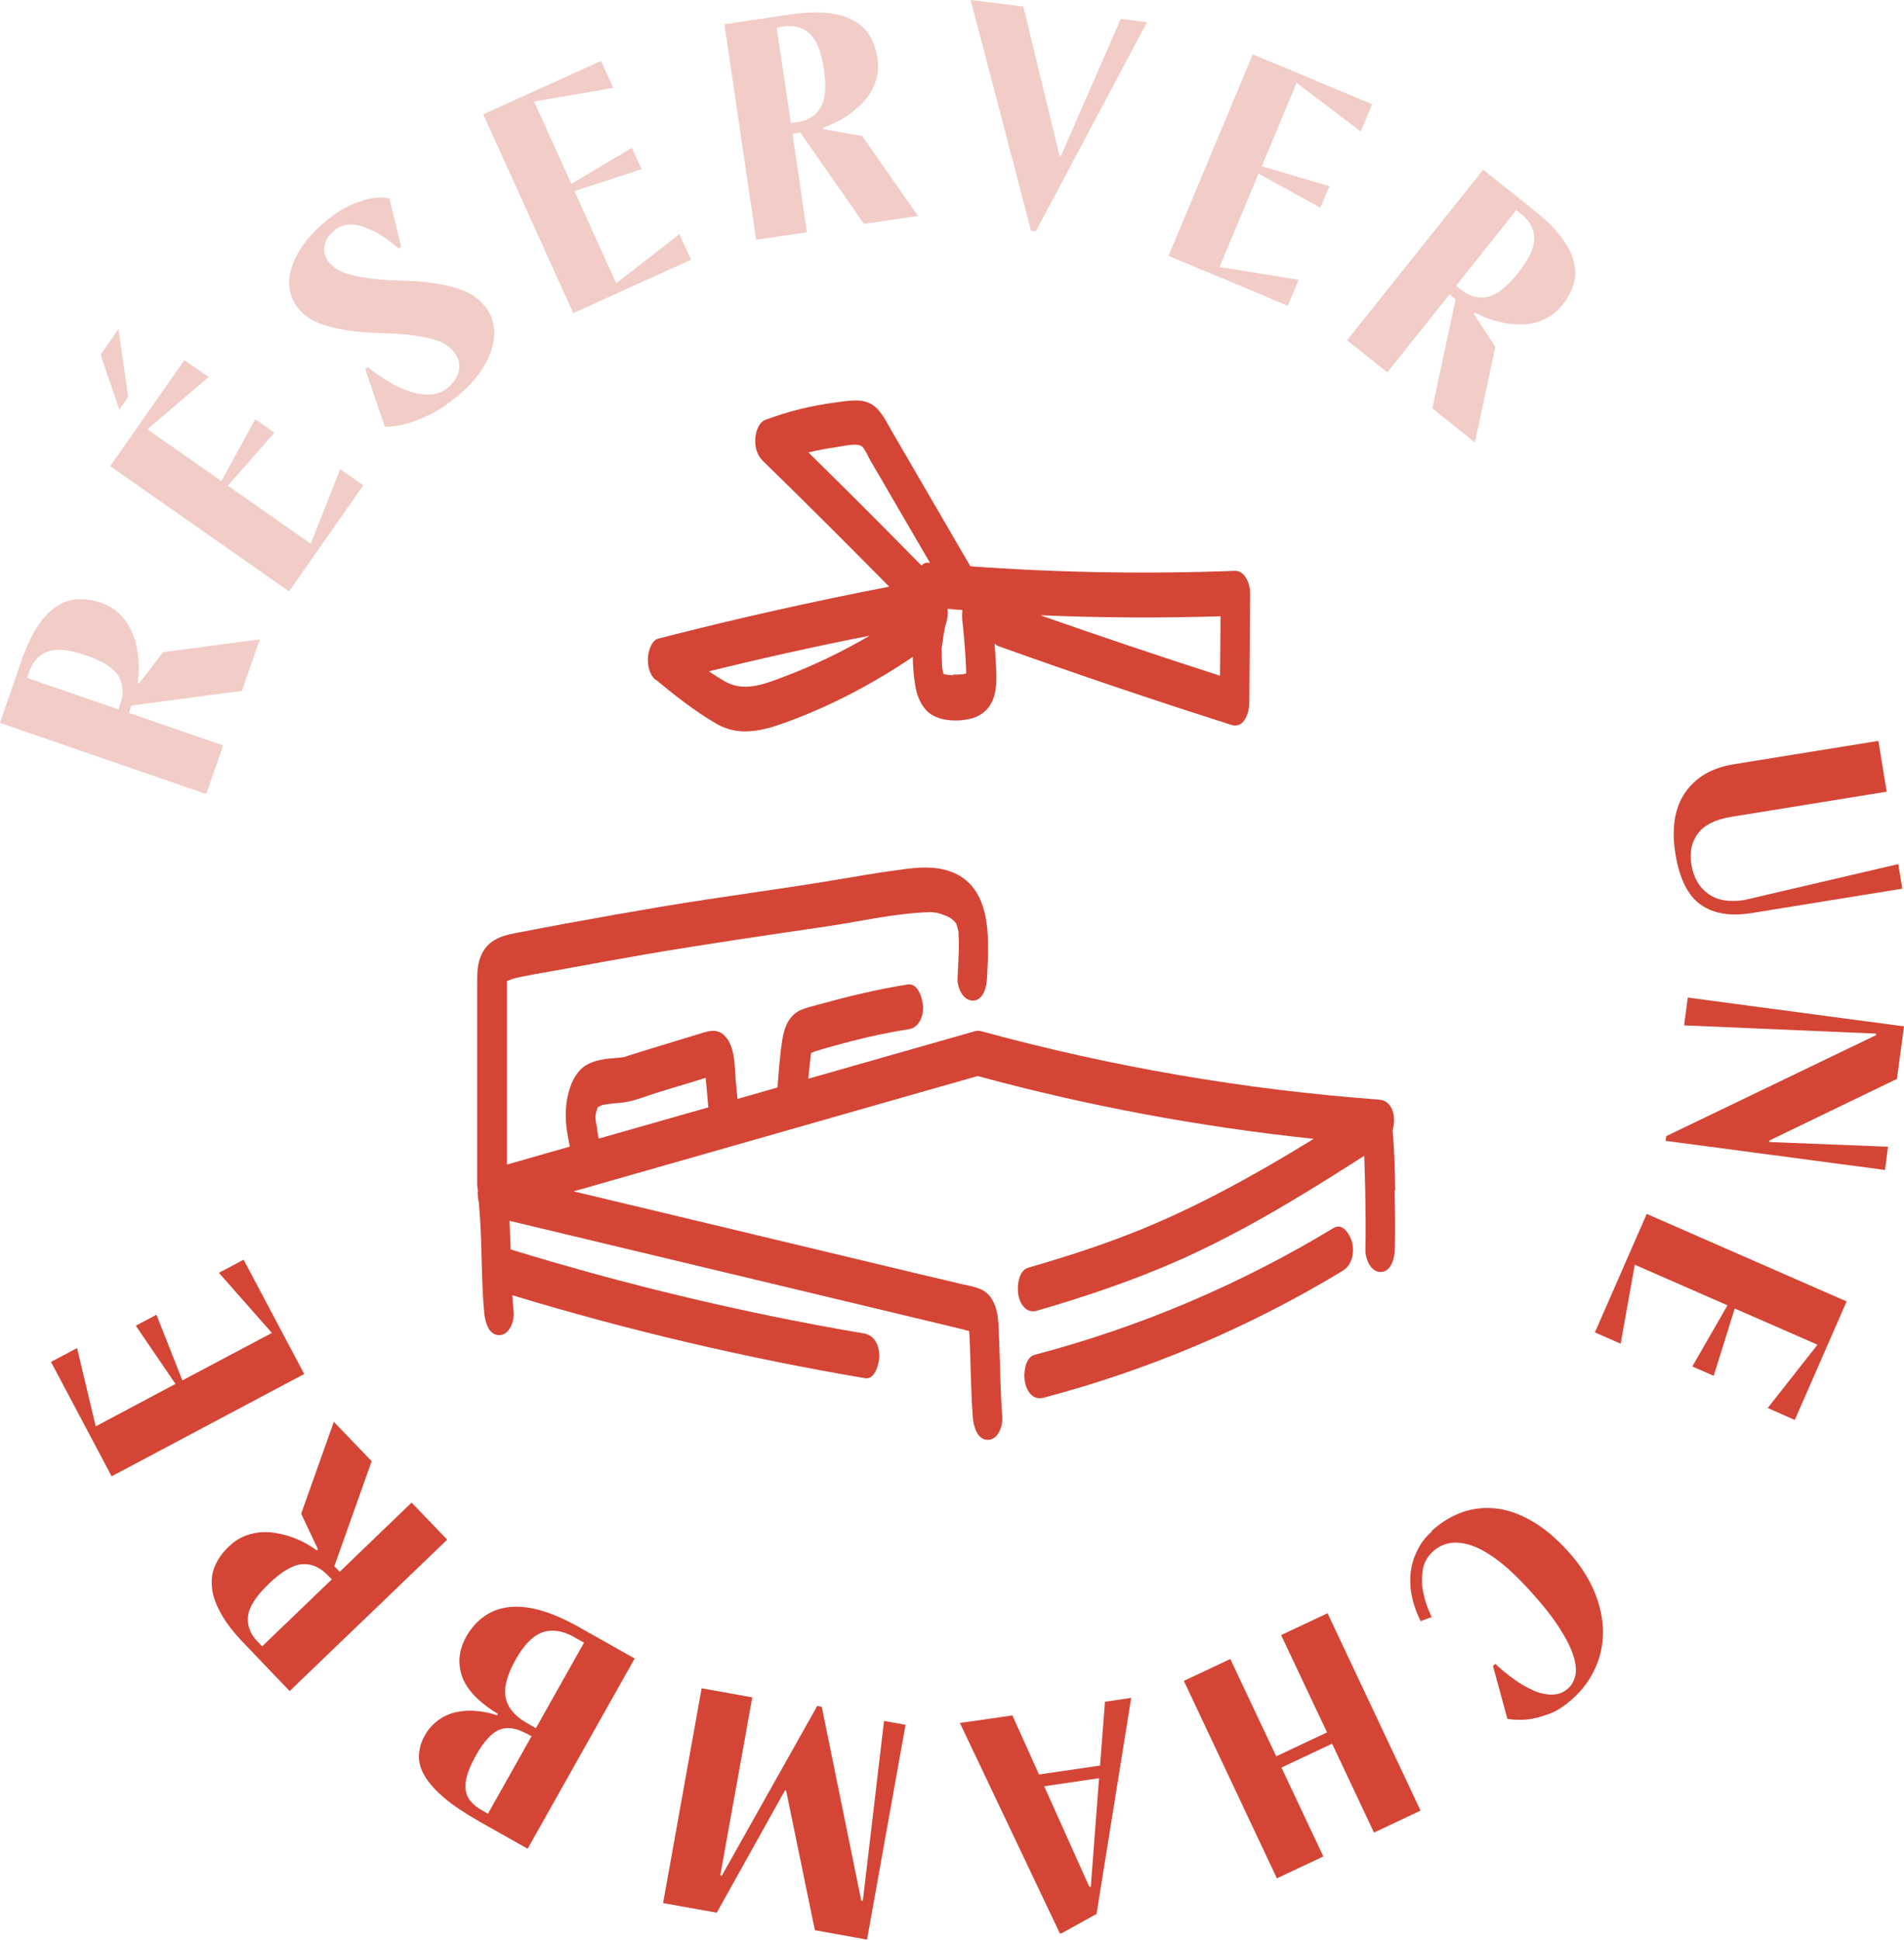
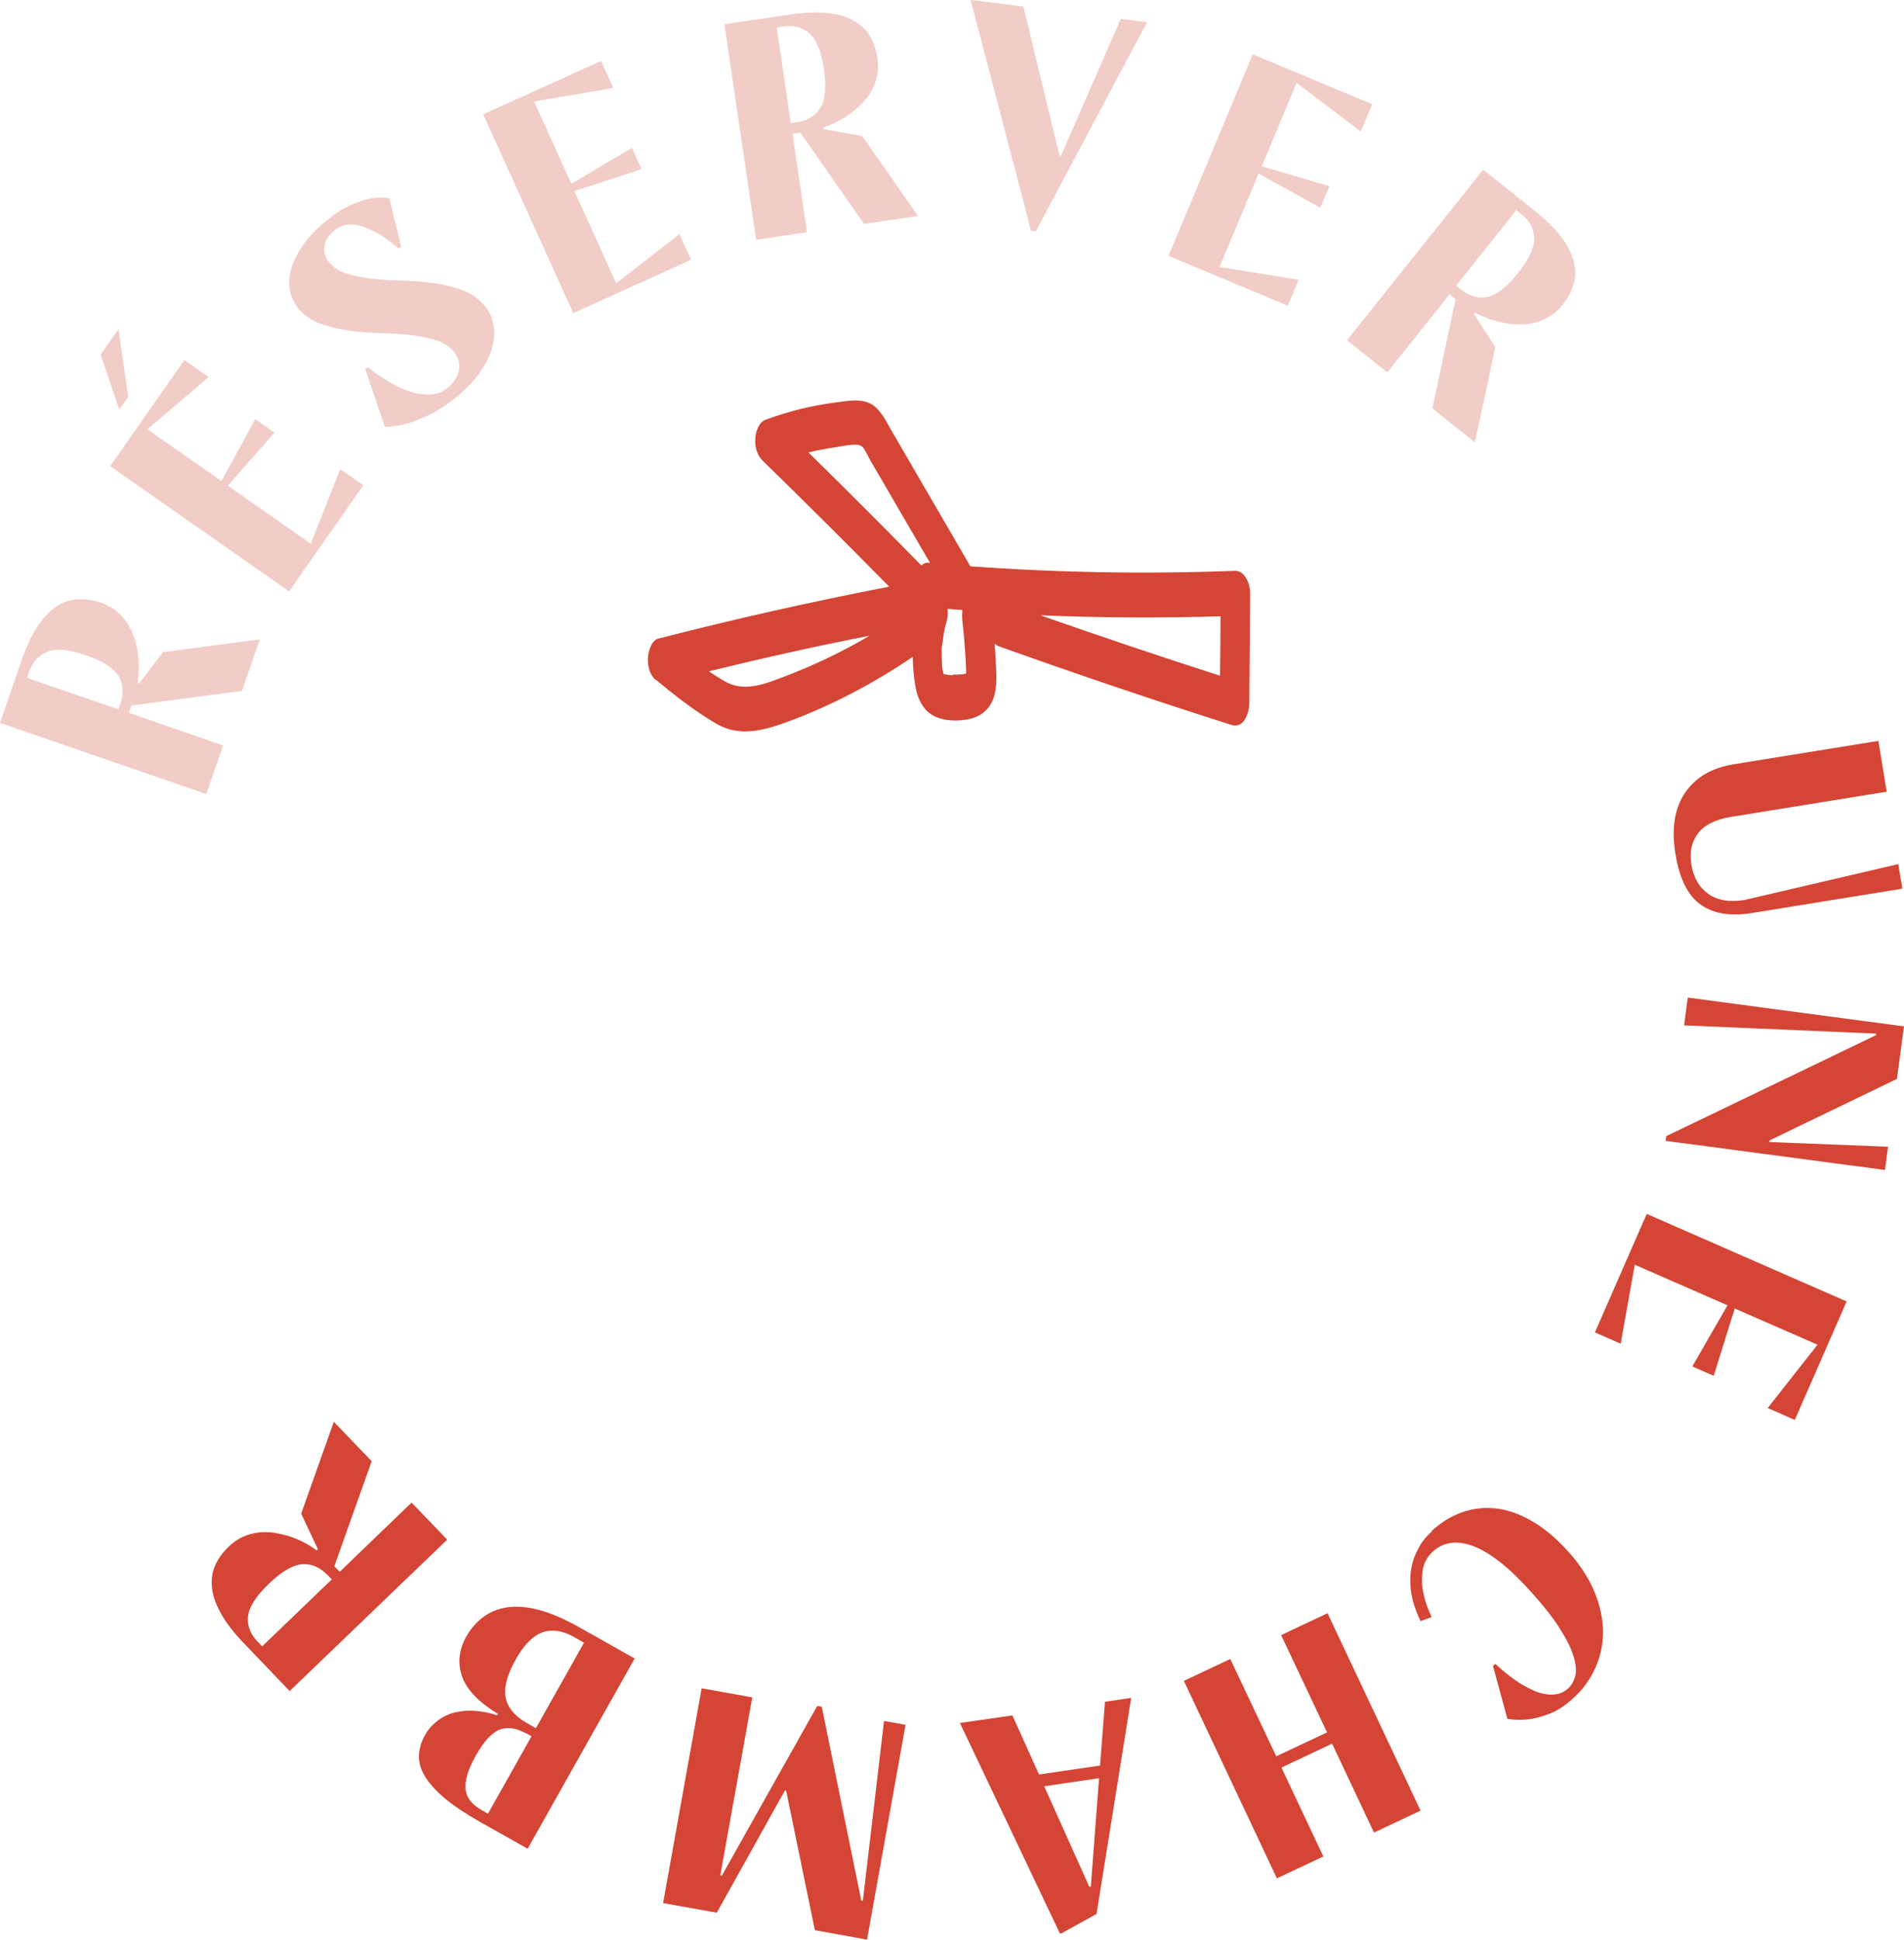
<svg xmlns="http://www.w3.org/2000/svg" id="Calque_2" viewBox="0 0 113.16 115.22">
  <defs>
    <style>.cls-1{fill:#d44536;}.cls-2{fill:#f2ccc7;}</style>
  </defs>
  <g id="MENU_HEADER">
    <path class="cls-2" d="M0,42.94l1.27-3.68c.29-.83.6-1.51.95-2.03.35-.53.72-.93,1.12-1.19.4-.27.82-.42,1.27-.44s.91.04,1.39.2c.35.12.65.28.9.49s.46.43.63.68c.17.25.3.51.4.78.1.27.17.54.22.81.12.63.13,1.3.03,2.01l.09.03,1.42-1.86,5.75-.76-1.06,3.06-6.57.87-.15.44,5.6,1.93-1,2.89L0,42.94ZM7.16,41.79c.21-.61.17-1.15-.12-1.63-.29-.48-.93-.89-1.93-1.23-1-.35-1.77-.42-2.29-.22s-.88.6-1.09,1.21l-.12.35,5.43,1.87.12-.35Z" />
    <path class="cls-2" d="M5.98,21.07l1.06-1.52.58,4.02-.53.76-1.11-3.26ZM6.55,27.69l4.41-6.3,1.44,1.01-3.64,3.1,4.4,3.08,2.01-3.68,1.14.8-2.77,3.15,4.93,3.45,1.75-4.43,1.37.96-4.41,6.3-10.62-7.43Z" />
    <path class="cls-2" d="M27.15,23.56c-.57.47-1.11.83-1.63,1.08-.52.25-.97.43-1.36.53-.46.12-.9.18-1.29.18l-1.16-3.42.14-.12c.61.48,1.2.86,1.76,1.14.24.12.5.22.76.31.27.09.53.14.79.17.26.03.52.01.76-.04.24-.06.47-.17.68-.34.4-.33.62-.7.68-1.1s-.05-.75-.31-1.06c-.27-.33-.64-.56-1.11-.7s-.99-.24-1.56-.3c-.57-.06-1.17-.09-1.8-.11-.63-.01-1.24-.06-1.83-.15s-1.14-.22-1.66-.41c-.51-.19-.94-.49-1.28-.9-.24-.29-.41-.63-.49-1.02-.08-.39-.07-.81.05-1.26.12-.45.34-.92.67-1.41.33-.49.79-.98,1.38-1.47.55-.46,1.06-.79,1.53-.99.47-.2.87-.33,1.21-.39.4-.06.75-.06,1.06,0l.7,2.87-.14.12c-.47-.41-.93-.74-1.37-.98-.2-.1-.4-.19-.61-.27s-.42-.14-.63-.17-.41-.02-.62.03c-.2.05-.39.14-.58.29-.36.3-.56.62-.61.97-.05.35.04.66.27.93.27.33.64.56,1.11.7s.99.24,1.56.3c.57.06,1.17.09,1.8.11.63.01,1.24.06,1.83.15.59.09,1.15.23,1.66.42s.94.5,1.29.91c.26.31.43.67.52,1.08.09.41.07.86-.05,1.33-.12.48-.35.97-.69,1.47-.34.51-.82,1.01-1.42,1.52Z" />
    <path class="cls-2" d="M28.72,6.79l7-3.17.73,1.6-4.71.81,2.22,4.89,3.6-2.14.57,1.27-3.99,1.3,2.48,5.48,3.76-2.92.69,1.52-7,3.17-5.35-11.81Z" />
    <path class="cls-2" d="M43.05,1.44l3.85-.57c.87-.13,1.61-.16,2.24-.1.63.06,1.15.21,1.57.44s.75.54.98.92c.23.38.38.83.46,1.33.05.37.05.71-.02,1.02-.07.32-.17.61-.31.87-.14.26-.31.5-.51.71-.2.21-.41.4-.62.57-.5.4-1.09.72-1.77.95v.09s2.32.41,2.32.41l3.32,4.75-3.21.47-3.79-5.43-.46.07.86,5.86-3.02.44-1.89-12.83ZM47.37,7.26c.64-.09,1.1-.38,1.39-.85.29-.47.36-1.24.21-2.29-.15-1.05-.44-1.76-.86-2.13-.42-.37-.94-.51-1.58-.41l-.37.05.84,5.68.37-.05Z" />
    <path class="cls-2" d="M57.7,0l3.12.39,2.15,8.86h.09s3.55-8.13,3.55-8.13l1.56.2-6.61,12.42-.28-.03-3.59-13.71Z" />
    <path class="cls-2" d="M74.46,3.23l7.09,2.96-.68,1.62-3.81-2.89-2.07,4.96,4.02,1.18-.54,1.28-3.67-2.03-2.32,5.55,4.7.76-.64,1.54-7.09-2.96,5-11.96Z" />
    <path class="cls-2" d="M88.14,10.07l3.04,2.43c.69.55,1.22,1.07,1.6,1.57.38.5.63.99.75,1.45.12.47.12.91,0,1.34-.12.43-.34.84-.66,1.24-.23.29-.48.52-.76.69s-.56.29-.85.37-.58.11-.87.11c-.29,0-.57-.02-.84-.06-.63-.1-1.27-.31-1.9-.64l-.06.07,1.28,1.97-1.21,5.67-2.53-2.02,1.38-6.48-.36-.29-3.7,4.63-2.39-1.91,8.09-10.13ZM86.83,17.2c.5.4,1.03.55,1.57.44s1.15-.58,1.81-1.41c.66-.83.99-1.52.97-2.08-.01-.56-.27-1.03-.77-1.44l-.29-.23-3.58,4.49.29.23Z" />
    <path class="cls-1" d="M99.58,50.75c-.25-1.52-.06-2.74.57-3.66s1.59-1.48,2.89-1.69l8.6-1.39.49,3.02-9.22,1.49c-.94.15-1.61.48-1.99.98-.38.5-.52,1.12-.4,1.85.13.78.46,1.36,1.01,1.75.55.39,1.27.51,2.16.36l9.13-2.13.24,1.46-8.96,1.45c-1.26.2-2.26.04-3.02-.5-.76-.53-1.26-1.53-1.5-2.99Z" />
    <path class="cls-1" d="M111.5,61.49v-.09s-11.41-.49-11.41-.49l.22-1.65,12.85,1.71-.42,3.12-7.58,3.66v.09s7.05.28,7.05.28l-.18,1.38-13.04-1.73.04-.28,12.47-6Z" />
    <path class="cls-1" d="M109.75,77.31l-3.08,7.04-1.61-.71,2.96-3.76-4.92-2.15-1.25,4-1.27-.56,2.09-3.63-5.51-2.41-.84,4.69-1.53-.67,3.08-7.04,11.88,5.2Z" />
    <path class="cls-1" d="M85.08,90.95c.57-.52,1.17-.89,1.83-1.12s1.32-.3,2.02-.22c.69.08,1.4.33,2.12.75.72.41,1.43,1.01,2.13,1.78.71.78,1.23,1.58,1.57,2.39s.51,1.6.52,2.36-.14,1.49-.45,2.18c-.31.69-.75,1.3-1.33,1.82-.48.44-.96.75-1.42.92-.46.17-.88.28-1.25.33-.43.04-.84.03-1.23-.03l-.86-3.15.14-.12c.55.51,1.08.92,1.59,1.23.22.13.46.25.7.36s.48.17.72.21c.23.04.46.03.69-.01.23-.05.43-.16.63-.33.2-.18.34-.43.42-.74s.04-.7-.1-1.17-.42-1.03-.83-1.67c-.41-.65-1-1.39-1.77-2.24-.73-.8-1.39-1.42-1.98-1.85-.59-.43-1.12-.72-1.6-.86-.47-.14-.89-.17-1.25-.09-.36.08-.66.24-.92.48-.36.32-.56.71-.62,1.16s-.05.88.04,1.28c.09.47.26.96.5,1.46l-.66.24c-.3-.61-.5-1.22-.58-1.84-.03-.26-.04-.54-.03-.83.02-.3.07-.59.16-.9.09-.3.23-.6.4-.9s.41-.58.71-.85Z" />
    <path class="cls-1" d="M84.42,107.56l-2.76,1.3-2.49-5.28-3.01,1.42,2.49,5.28-2.76,1.3-5.53-11.73,2.76-1.3,2.73,5.78,3.02-1.42-2.73-5.78,2.76-1.3,5.53,11.73Z" />
    <path class="cls-1" d="M65.16,113.7l-2.08,1.15h-.09s-5.94-12.5-5.94-12.5l3.12-.45,1.58,3.51,3.63-.53.29-3.79,1.56-.23-2.06,12.84ZM62.06,106.11l2.68,5.97h.09s.49-6.45.49-6.45l-3.26.48Z" />
    <path class="cls-1" d="M51.19,112.9l.09.02,1.26-10.69,1.28.23-2.29,12.76-3.1-.56-1.71-8.3h-.07s-4.05,7.26-4.05,7.26l-3.19-.57,2.29-12.76,3.01.54-1.9,10.57.09.02,5.67-10.08.27.05,2.35,11.52Z" />
    <path class="cls-1" d="M31.34,109.81l-2.82-1.59c-.88-.5-1.59-.97-2.13-1.43-.54-.46-.92-.9-1.16-1.31-.24-.42-.35-.82-.33-1.22.02-.39.13-.79.35-1.17.16-.29.35-.53.57-.72.21-.19.44-.34.67-.45s.47-.19.7-.23c.24-.04.47-.07.7-.07.54,0,1.09.09,1.65.27l.05-.08c-1.15-.7-1.86-1.45-2.13-2.23s-.19-1.56.24-2.34c.27-.48.61-.88,1.02-1.18.4-.3.88-.5,1.43-.58s1.17-.03,1.86.15c.69.18,1.47.51,2.32.98l3.39,1.91-6.36,11.3ZM31.26,102.97c-.57-.32-1.09-.4-1.55-.23-.46.17-.94.68-1.42,1.53-.25.44-.42.83-.52,1.17-.1.34-.13.64-.09.9.04.26.14.49.32.69.17.2.4.37.68.53l.32.18,2.59-4.6-.32-.18ZM34.15,97.26c-.69-.39-1.32-.49-1.89-.3-.57.19-1.11.73-1.61,1.62-.53.94-.72,1.7-.59,2.29s.55,1.08,1.23,1.47l.56.32,2.86-5.08-.57-.32Z" />
    <path class="cls-1" d="M17.22,100.46l-2.69-2.81c-.61-.63-1.07-1.22-1.38-1.77-.31-.55-.5-1.06-.55-1.54s0-.92.18-1.33c.18-.41.45-.79.82-1.14.27-.26.55-.45.84-.58s.59-.21.89-.25c.3-.04.59-.04.88,0,.29.04.56.1.82.17.62.18,1.22.47,1.8.89l.07-.06-1-2.12,1.94-5.46,2.25,2.34-2.22,6.24.32.33,4.27-4.11,2.12,2.2-9.35,8.98ZM19.46,93.56c-.44-.46-.94-.68-1.5-.64-.55.04-1.21.42-1.98,1.16-.77.74-1.18,1.38-1.24,1.93-.06.55.13,1.06.58,1.52l.26.27,4.14-3.98-.26-.27Z" />
-     <path class="cls-1" d="M6.63,87.69l-3.6-6.79,1.55-.82,1.11,4.65,4.74-2.52-2.36-3.46,1.23-.65,1.54,3.9,5.32-2.82-3.15-3.57,1.47-.78,3.6,6.79-11.45,6.08Z" />
-     <path class="cls-1" d="M82.92,70.7c-.02-1.16-.04-2.34-.15-3.5,0-.02,0-.04,0-.07.22-.77.02-1.75-.82-1.81-7.99-.59-15.89-1.95-23.62-4.06-.2-.05-.37-.03-.51.04-.03,0-.07,0-.1.02-3.23.92-6.45,1.84-9.68,2.76.05-.51.1-1.01.16-1.51,0,0,0,0,0-.01.09-.04.19-.09.25-.11.34-.11.68-.2,1.02-.3,1.53-.42,2.97-.77,4.55-1.01.61-.1.87-.79.84-1.35-.02-.43-.28-1.41-.91-1.31-1.78.28-3.55.71-5.29,1.19-.35.1-.72.18-1.05.32-.67.29-.97.95-1.09,1.63-.17.98-.23,1.98-.31,2.98l-2.38.68c-.03-.35-.06-.69-.1-1.04-.08-.9-.01-2.2-.77-2.81-.46-.36-.96-.14-1.45,0l-1.34.41c-.89.27-1.78.54-2.67.82-.1.03-.2.06-.3.1-.04.01-.06.02-.09.03-.06,0-.12.02-.19.03-.27.03-.53.04-.8.07-.6.08-1.21.22-1.64.67-.69.72-.9,2.01-.85,2.97.02.42.09.83.17,1.24.02.11.05.23.07.34-1.25.36-2.49.71-3.74,1.07,0-3.31,0-6.62,0-9.92,0-.23,0-.46,0-.69,0-.06,0-.18,0-.29.1-.03.34-.14.39-.15.86-.21,1.75-.34,2.62-.5,1.78-.33,3.57-.65,5.35-.96,3.54-.6,7.1-1.12,10.65-1.64,1.92-.28,3.82-.73,5.76-.83.53-.03.74-.02,1.21.16.31.12.33.13.55.31.03.03.06.06.09.08,0,0,.01.02.02.03.02.03.05.07.07.1,0,0,0,0,0,0,.03.09.11.42.05.12.02.13.05.25.08.38,0,.01,0,.02,0,.03,0,.02,0,.05,0,.09,0,.15.01.3.02.45,0,.73-.05,1.45-.08,2.18-.03.5.31,1.32.91,1.31.66-.02.82-.86.84-1.35.12-2.35.38-5.71-2.54-6.43-.97-.24-1.97-.09-2.95.05-1.13.15-2.26.35-3.39.54-3.46.58-6.95,1.02-10.41,1.6-1.95.33-3.89.67-5.84,1.03-.95.18-1.91.36-2.86.54-.94.18-1.73.45-2.11,1.42-.21.53-.2,1.12-.2,1.68,0,.55,0,1.11,0,1.66,0,1.11,0,2.22,0,3.33,0,2.28,0,4.57,0,6.85,0,.1.02.22.04.34-.02.22,0,.51.07.79,0,.03,0,.07,0,.1.2,2.13.11,4.28.31,6.41.05.5.25,1.33.91,1.31.6-.01.89-.86.84-1.35-.03-.34-.06-.68-.08-1.02,6.88,2.09,13.88,3.73,20.97,4.93.61.1.85-.94.84-1.35-.01-.6-.28-1.2-.91-1.31-7.1-1.2-14.12-2.88-21-4.99-.02-.57-.04-1.13-.07-1.7,4.77,1.14,9.54,2.28,14.3,3.42,2.62.63,5.24,1.25,7.86,1.88,1.28.31,2.56.61,3.84.92.32.08.64.15.96.23.05.01.25.08.35.09.01.1.03.19.03.28.08,1.62.07,3.26.2,4.88.04.5.26,1.33.91,1.31.61-.01.88-.86.84-1.35-.12-1.52-.12-3.06-.19-4.58-.04-.87.01-1.89-.55-2.6-.42-.54-1.14-.59-1.76-.74-.7-.17-1.41-.34-2.11-.5-5.43-1.3-10.87-2.6-16.3-3.9-1.52-.36-3.05-.73-4.57-1.09,5.95-1.7,11.89-3.39,17.84-5.09,2.06-.59,4.12-1.18,6.18-1.76,6.54,1.78,13.23,3.02,19.97,3.73-3.75,2.3-7.59,4.43-11.75,5.96-1.72.64-3.47,1.19-5.23,1.7-.59.17-.67,1.17-.57,1.65.11.54.49,1.08,1.1.9,2.93-.85,5.83-1.83,8.63-3.08,2.51-1.13,4.92-2.47,7.27-3.9,1.19-.72,2.37-1.47,3.55-2.22.03.7.04,1.4.06,2.09.02,1.17.04,2.33.01,3.5-.01.5.3,1.32.91,1.31.65-.02.83-.86.84-1.35.03-1.17.01-2.33-.01-3.5ZM48.24,62.3s0-.04,0-.05c0,.01,0,.03,0,.05ZM35.51,65.76s0,0,0,0c0,0,0,0,0,0,0,0,0,0,0,0ZM35.5,67.08c-.03-.16-.06-.32-.09-.48,0,0-.02-.17-.02-.21,0-.03,0-.04,0-.06,0-.01,0-.02,0-.04,0,0,.03-.18.04-.22.03-.1.07-.2.1-.3.03-.02.02-.02,0-.01,0,0,0,0,0,0,0,0,0,0,0,0,.08-.03.15-.07.23-.1,0,0,.14-.04.16-.04.16-.03.33-.05.49-.07.29-.03.59-.04.88-.1.6-.12,1.18-.36,1.76-.54.57-.18,1.14-.35,1.71-.52.3-.09.6-.18.89-.27.09-.03.19-.06.29-.1.05.58.11,1.17.16,1.76l-6.42,1.83s-.07.02-.1.03c-.03-.18-.06-.37-.1-.55Z" />
-     <path class="cls-1" d="M79.27,72.94c-5.53,3.35-11.53,5.9-17.78,7.54-.6.16-.67,1.18-.57,1.65.12.56.49,1.06,1.1.9,6.26-1.65,12.25-4.19,17.78-7.54.55-.33.7-1.05.57-1.65-.09-.41-.54-1.24-1.1-.9Z" />
    <path class="cls-1" d="M38.97,40.37c1.13.94,2.32,1.87,3.6,2.62,1.37.8,2.8.41,4.2-.1,2.65-.97,5.14-2.29,7.48-3.87,0,0,0,.01,0,.02,0,.57.06,1.15.15,1.71.1.59.34,1.21.82,1.6.64.5,1.68.53,2.44.35.5-.12.91-.38,1.19-.82.37-.6.38-1.32.36-2-.02-.55-.06-1.1-.1-1.65.07.07.16.13.25.16,4.58,1.64,9.19,3.2,13.82,4.67.77.25,1.07-.75,1.07-1.31.02-2.18.03-4.35.05-6.53,0-.49-.29-1.33-.91-1.31-5.24.2-10.49.11-15.72-.27-.02-.03-.03-.06-.05-.09-1.53-2.62-3.05-5.25-4.58-7.87-.33-.56-.62-1.24-1.17-1.62-.63-.43-1.51-.24-2.22-.15-1.42.18-2.82.53-4.16,1.03-.41.15-.58.74-.6,1.12-.03.48.09.97.45,1.32,2.53,2.46,5.03,4.96,7.51,7.47-4.61.89-9.19,1.92-13.74,3.09-.41.11-.58.79-.6,1.12-.03.45.08,1.01.45,1.32ZM46.57,40.21c-1.17.44-2.37.93-3.54.24-.3-.18-.6-.37-.9-.57,3.17-.78,6.36-1.49,9.56-2.12-1.63.96-3.35,1.78-5.12,2.45ZM56.66,40.11c-.08,0-.17,0-.25-.01-.04,0-.19-.04-.2-.03-.05-.02-.09-.03-.14-.04,0-.03-.01-.05-.02-.07,0-.06-.02-.12-.03-.19-.02-.15-.02-.12,0,.07-.03-.09-.02-.23-.03-.33-.01-.24-.02-.47-.02-.71,0-.12-.01-.26.01-.38-.08.38,0-.03.02-.12.03-.25.06-.5.11-.75.02-.12.04-.26.08-.37-.12.32.02-.07.04-.14.08-.29.12-.57.08-.87.3.02.59.05.89.07-.03.24-.02.49,0,.71,0-.02,0-.03,0-.05,0,.07.01.13.02.2.01.13.03.26.04.4.03.26.05.53.07.79.04.5.07.99.09,1.49,0,.08,0,.15,0,.23-.02,0-.04.02-.07.02-.03,0-.16.03-.2.03-.18.02-.36.02-.53.01ZM72.54,36.6c0,1.18-.02,2.36-.03,3.54-3.58-1.15-7.14-2.35-10.68-3.59,3.57.15,7.14.17,10.71.06ZM48.02,26.88c.56-.13,1.12-.24,1.7-.32.36-.05,1.25-.28,1.52-.03.19.18.34.57.47.79.18.31.36.63.55.94,1,1.72,2,3.45,3.01,5.17-.03,0-.05,0-.08,0-.18-.02-.32.05-.43.16-2.22-2.26-4.46-4.5-6.72-6.72Z" />
  </g>
</svg>